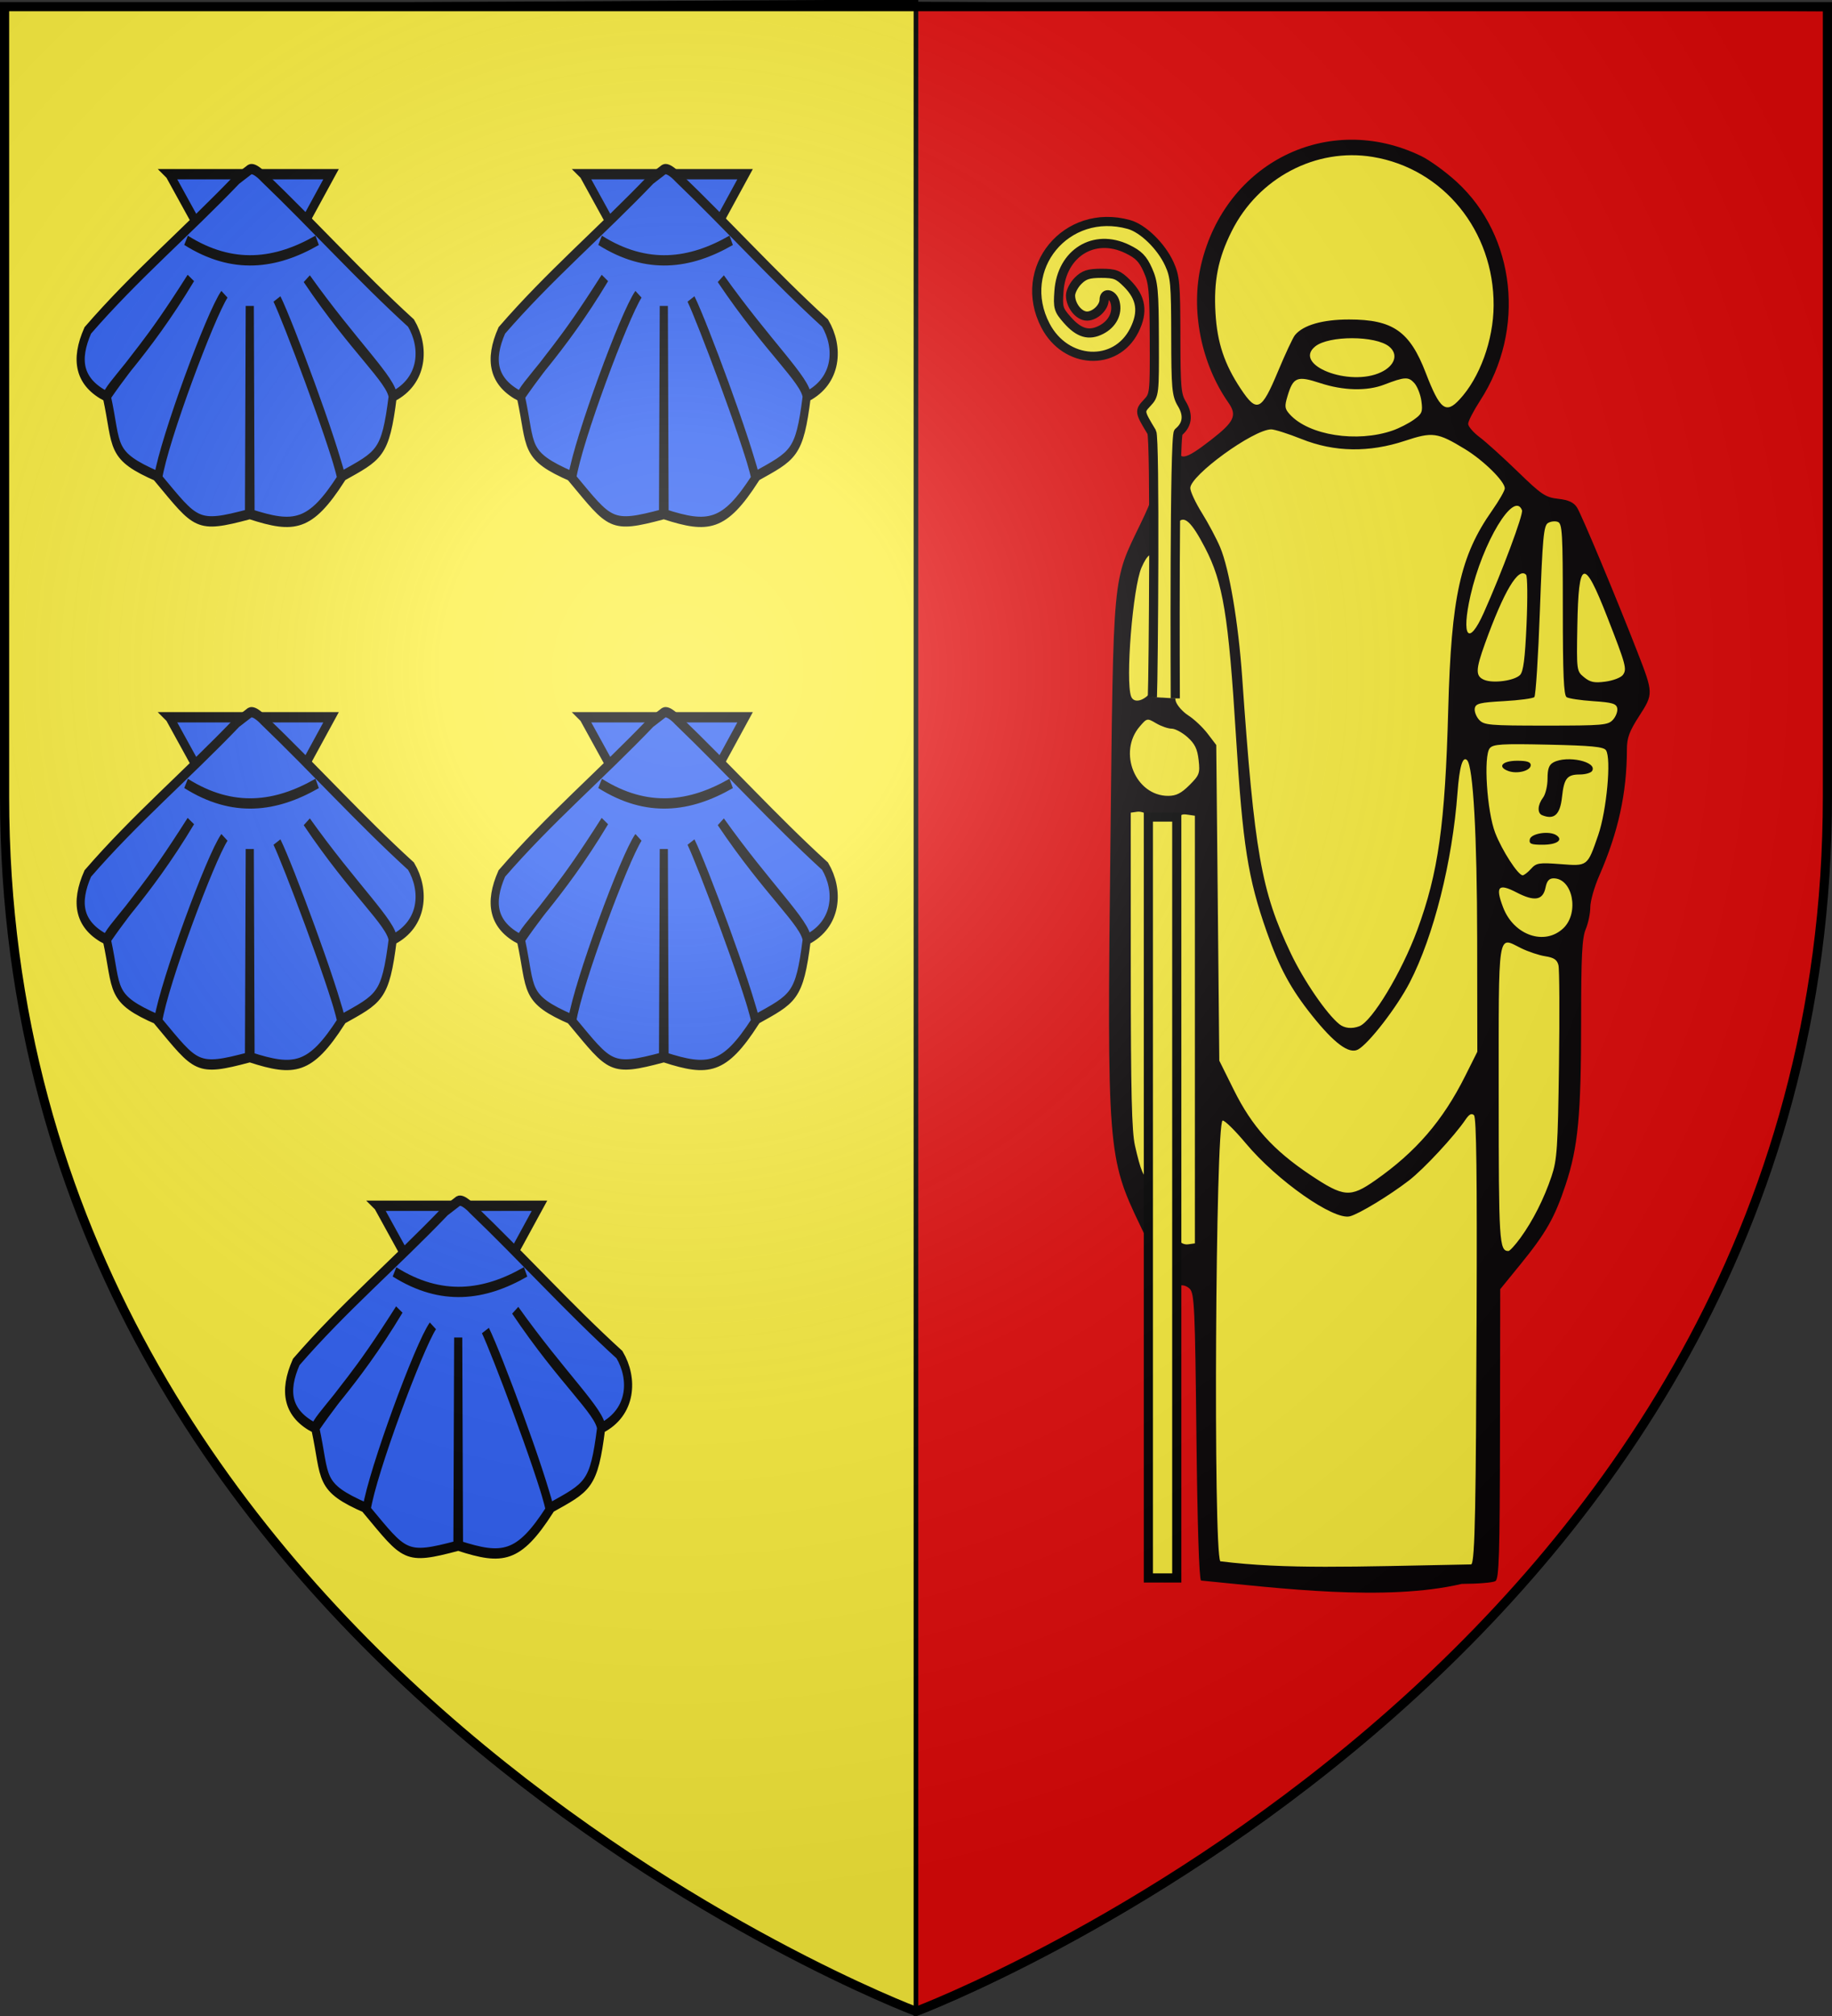
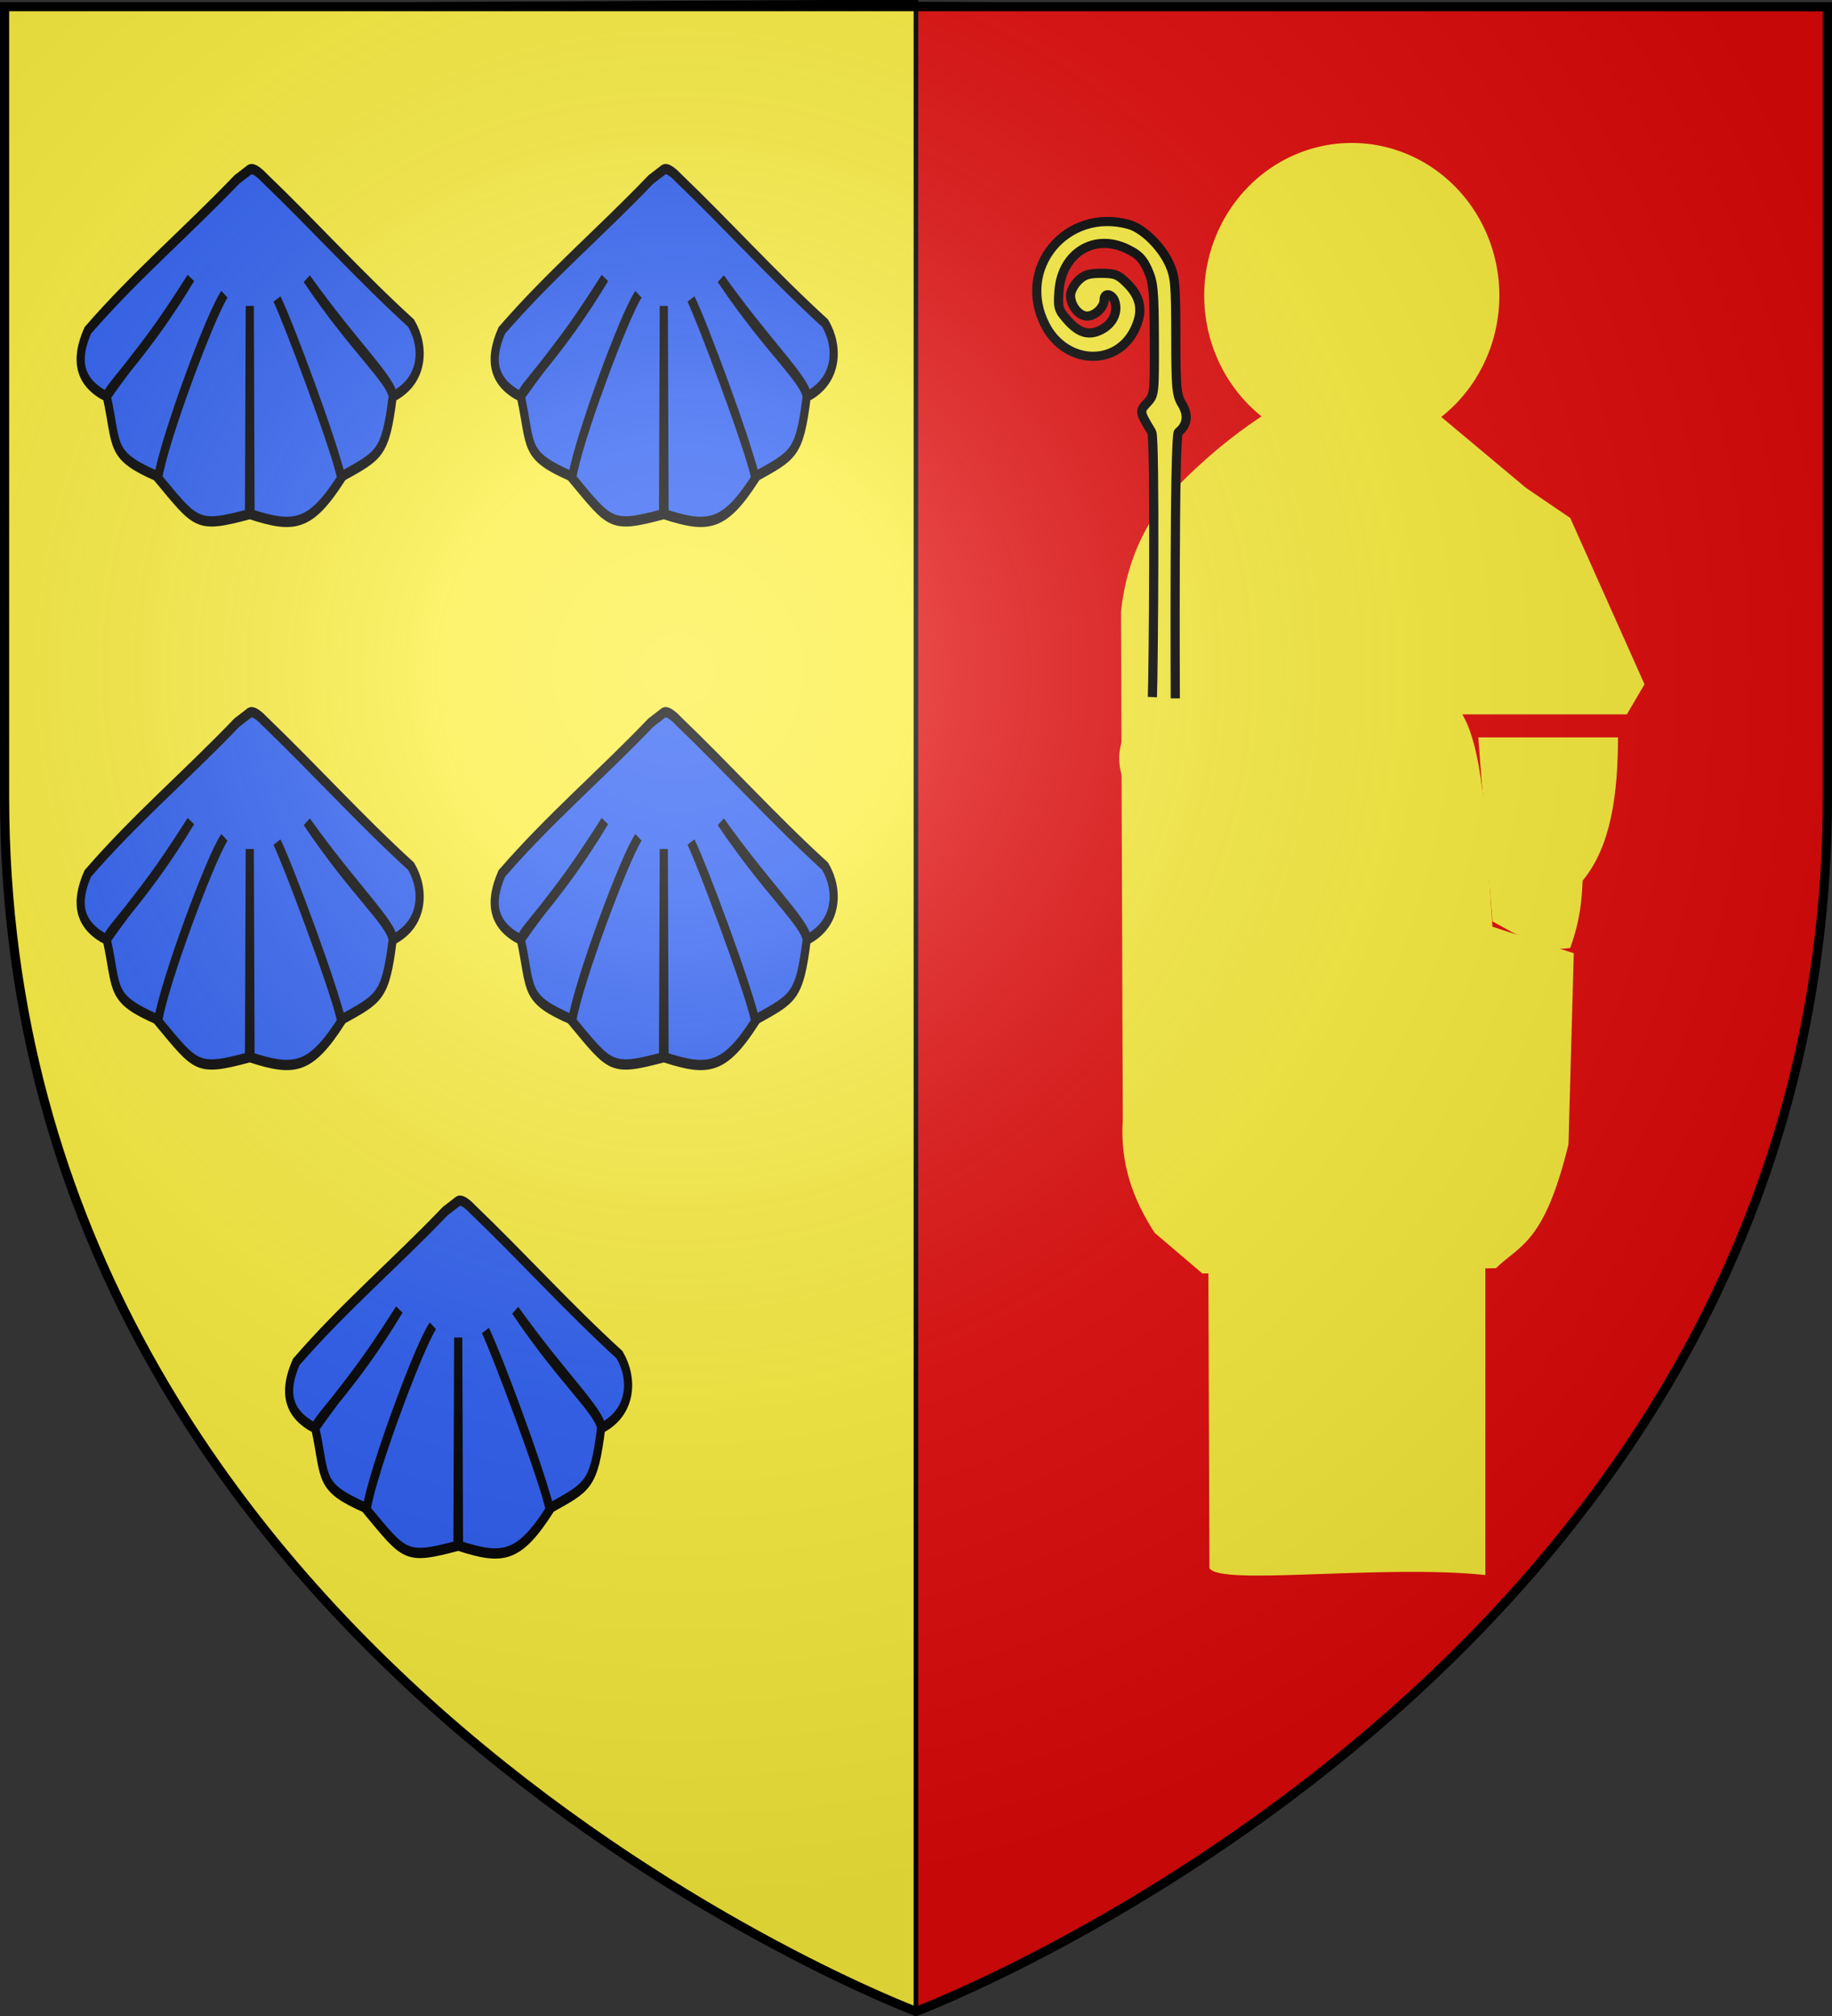
<svg xmlns="http://www.w3.org/2000/svg" xmlns:xlink="http://www.w3.org/1999/xlink" width="600" height="660" version="1.0">
  <rect width="100%" height="100%" fill="#333333" stroke="none" />
  <desc>Flag of Canton of Valais (Wallis)</desc>
  <defs>
    <radialGradient xlink:href="#b" id="e" cx="221.445" cy="226.331" r="300" fx="221.445" fy="226.331" gradientTransform="matrix(1.353 0 0 1.349 -77.63 -85.747)" gradientUnits="userSpaceOnUse" />
    <linearGradient id="b">
      <stop offset="0" style="stop-color:white;stop-opacity:.314" />
      <stop offset=".19" style="stop-color:white;stop-opacity:.251" />
      <stop offset=".6" style="stop-color:#6b6b6b;stop-opacity:.125" />
      <stop offset="1" style="stop-color:black;stop-opacity:.125" />
    </linearGradient>
  </defs>
  <g style="display:inline">
    <path d="M300 658.5V.59L1.5 2.175v258.552C1.5 546.18 300 658.5 300 658.5z" style="fill:#fcef3c;fill-opacity:1;fill-rule:evenodd;stroke:#000;stroke-width:1.5;stroke-linecap:butt;stroke-linejoin:miter;stroke-opacity:1;stroke-miterlimit:4;stroke-dasharray:none" />
    <path d="M300 659.25V1.34l298.5 1.586v258.552C598.5 546.93 300 659.25 300 659.25z" style="fill:#e20909;fill-opacity:1;fill-rule:evenodd;stroke:#000;stroke-width:1.5;stroke-linecap:butt;stroke-linejoin:miter;stroke-miterlimit:4;stroke-dasharray:none;stroke-opacity:1;display:inline" />
    <g style="fill:#2b5df2;stroke:#000;stroke-opacity:1;stroke-width:16.343;stroke-miterlimit:4;stroke-dasharray:none">
      <g id="c" style="fill:#2b5df2;fill-opacity:1;stroke:#000;stroke-width:4.004;stroke-miterlimit:4;stroke-opacity:1;stroke-dasharray:none;display:inline">
-         <path d="m160.088 143.24 39.926 57.312 39.536-57.313h-79.462z" style="fill:#2b5df2;fill-opacity:1;fill-rule:evenodd;stroke:#000;stroke-width:4.004;stroke-linecap:butt;stroke-linejoin:miter;stroke-miterlimit:4;stroke-opacity:1;stroke-dasharray:none" transform="matrix(.666 0 0 .843 -51.117 -63.725)" />
        <path d="M193.205 145.317c-24.415 20.16-49.988 37.34-73.277 58.592-6.371 11.439-4.51 20.095 9.277 25.69 14.759-16.923 18.768-17.905 41.384-46.036-22.423 29.559-41.451 42.844-41.29 46.098 5.38 19.66.987 22.705 25.28 31.063 2.902-14.41 25.627-63.19 32.519-70.814-6.737 8.182-29.757 56.596-32.581 71.376 18.946 17.92 18.758 19.452 44.688 14.031l.375-80.91.375 80.91c21.424 5.42 29.314 4.79 44.656-14.03-3.592-13.246-25.626-59.965-31.649-69.575 4.754 7.79 26.431 52.995 31.618 69.012 18.887-8.358 21.702-8.7 25.28-31.063-1.023-6.998-18.882-18.38-42.222-45.815 23.119 25.667 42.651 40.11 42.317 45.753 15.186-6.163 15.882-19.27 8.924-28.525-25.179-18.144-47.189-37.48-72.369-56.59 0 0-4.642-4.098-6.93-3.042z" style="fill:#2b5df2;fill-opacity:1;fill-rule:evenodd;stroke:#000;stroke-width:4.004;stroke-linecap:butt;stroke-linejoin:miter;stroke-miterlimit:4;stroke-opacity:1;stroke-dasharray:none" transform="matrix(.666 0 0 .843 -51.117 -63.725)" />
-         <path d="M168.248 168.921c23.134 11.519 44.287 9.173 64.465 0" style="fill:#2b5df2;fill-opacity:1;fill-rule:evenodd;stroke:#000;stroke-width:4.004;stroke-linecap:butt;stroke-linejoin:miter;stroke-miterlimit:4;stroke-opacity:1;stroke-dasharray:none" transform="matrix(.666 0 0 .843 -51.117 -63.725)" />
      </g>
    </g>
    <use xlink:href="#c" id="d" width="600" height="660" x="0" y="0" transform="translate(135.6)" />
    <use xlink:href="#c" width="600" height="660" transform="translate(0 177.8)" />
    <use xlink:href="#d" width="600" height="660" transform="translate(0 177.8)" />
    <use xlink:href="#c" width="600" height="660" transform="translate(68.268 337.714)" />
    <path d="M205.009 90.545a48.332 49.97 0 0 1-96.664 0 48.332 49.97 0 1 1 96.664 0" style="opacity:1;fill:#fcef3c;fill-opacity:1;fill-rule:evenodd;stroke:none" transform="translate(286.047 6.225)" />
    <path d="m130.332 128.017 11.518-23.37c3.17-6.433 26.206-4.754 28.965.008l14.546 25.1 28.383 23.748 14.481 9.848 24.329 54.45-5.793 9.847h-53.87c7.724 13.176 7.947 43.228 9.847 69.51l26.646 8.689-1.738 62.559c-7.916 32.424-15.833 32.858-23.75 40.547l-96.155 1.738-15.64-13.323c-6.703-10.42-11.405-22.042-10.426-37.071l-.58-166.246c1.979-18.625 9.617-32.533 20.853-43.444 10.336-10.155 19.586-17.051 28.384-22.59" style="fill:#fcef3c;fill-opacity:1;fill-rule:evenodd;stroke:none" transform="translate(286.047 6.225)" />
-     <path d="M222.031 159.75c-7.028 7.53-4.355 23.55-5.901 35.876 0 5.583-1.633 18.233-.474 22.28-13.454 1.855-23.156 3.903-23.156 8.594 0 4.765 10.589 8.594 23.75 8.594h7.375c13.161 0 23.781-3.829 23.781-8.594 0-4.084-7.802-7.486-18.312-8.375 1.197-4.08-.99-12.758-.99-18.444.312.034 4.924-39.28-5.698-39.931-.13-.008-.246-.016-.375 0" style="fill:#fcef3c;fill-opacity:1;fill-rule:evenodd;stroke:none" transform="translate(286.047 6.225)" />
    <path d="M108.9 242.13a13.323 15.64 0 1 1-26.646 0 13.323 15.64 0 1 1 26.645 0" style="fill:#fcef3c;fill-opacity:1;fill-rule:evenodd;stroke:none" transform="translate(284.31 6.225)" />
    <path d="M198.104 235.178h45.761c-.022 18.84-2.35 35.758-11.585 46.92-.275 6.26-.747 12.718-4.055 22.011-8.383 1.507-17.19-4.193-25.487-8.689zM109.479 349.29c12.169 19.163 27.825 35.006 44.602 38.81 20.54-7.07 34.953-23.744 46.34-39.968V509.4c-34.258-3.53-86.87 3.676-90.363-2.247z" style="fill:#fcef3c;fill-opacity:1;fill-rule:evenodd;stroke:none" transform="translate(286.047 6.225)" />
-     <path d="m91.628 403.828-4.324-9c-10.588-22.036-10.804-24.828-9.678-125 1.01-89.728.603-85.401 9.818-104.5 4.175-8.655 4.622-10.302 5.018-18.5.331-6.87.076-9.592-1.08-11.5-4.06-6.704-4.082-6.85-1.508-9.6 2.376-2.537 2.414-2.873 2.348-20.74-.06-16.094-.302-18.684-2.129-22.762-1.64-3.664-3.017-5.065-6.75-6.873-10.821-5.238-21.445 1.324-22.348 13.802-.392 5.417-.19 6.121 2.696 9.408 3.838 4.37 7.117 5.323 11.15 3.238 3.643-1.884 5.437-5.39 4.556-8.9-.712-2.837-3.608-3.561-3.608-.902 0 2.482-2.99 5.329-5.598 5.329-2.665 0-5.402-3.43-5.402-6.768 0-1.278 1.105-3.428 2.455-4.778 1.97-1.97 3.47-2.454 7.6-2.454 4.494 0 5.565.42 8.466 3.32 4.658 4.659 5.37 9.33 2.339 15.353-6.034 11.991-22.445 11.12-29.06-1.541-9.766-18.696 6.815-38.812 27.303-33.12 4.636 1.287 10.6 7.1 13.254 12.918 1.876 4.111 2.088 6.476 2.114 23.57.026 17.089.227 19.326 1.995 22.25 1.877 3.103 1.888 3.38.25 6.154-.944 1.597-1.716 4.747-1.716 7 0 5.671 1.976 5.402 10.829-1.477 7.607-5.91 8.568-7.988 5.634-12.177-8.942-12.767-12.417-30.335-8.928-45.136 7.907-33.545 41.764-50.257 72.077-35.578 2.812 1.361 8.043 5.161 11.625 8.444 19.372 17.75 22.679 48.496 7.7 71.59-2.165 3.338-3.937 6.772-3.937 7.63 0 .86 1.688 2.825 3.75 4.367 2.063 1.543 7.657 6.599 12.433 11.234 7.844 7.614 9.13 8.48 13.317 8.951 3.372.38 5.044 1.149 6.14 2.82 1.44 2.197 12.865 29.518 19.834 47.428 5.198 13.36 5.206 13.638.56 20.826-3.253 5.032-4.035 7.155-4.042 10.957-.025 14.315-2.827 27.092-9.076 41.384-1.604 3.667-2.916 8.294-2.916 10.282s-.675 5.23-1.5 7.205c-1.205 2.885-1.5 8.815-1.503 30.218-.003 30.677-.998 41.139-5.088 53.47-3.564 10.747-6.41 15.746-14.892 26.158l-6.517 8-.079 47.335c-.066 39.756-.306 47.48-1.5 48.235-.781.494-5.744.906-11.027.914-24.97 5.846-59.985 1.37-85.394-1.096-.623-.615-1.188-18.465-1.5-47.403-.448-41.636-.672-46.589-2.172-48.088-1.003-1.002-2.367-1.405-3.406-1.006m95.55 91.21c1.35-.26 1.558-22.786 1.785-80.558.184-46.683-.058-65.732-.845-66.486-.785-.753-1.58-.35-2.757 1.4-3.624 5.38-13.682 16.206-18.527 19.94-6.399 4.933-16.401 11-19.373 11.75-5.3 1.339-23.842-11.658-34.078-23.887-3.594-4.294-7.017-7.647-7.606-7.451-2.312.77-3.097 140.482-.752 144.276 21.456 2.66 42.914 1.77 82.153 1.016m16.115-106.851c4.095-5.617 7.767-12.88 10.235-20.25 1.793-5.35 2.055-9.288 2.422-36.37.227-16.704.149-31.422-.174-32.707-.444-1.772-1.49-2.476-4.328-2.916-2.058-.318-5.639-1.517-7.957-2.664-7.739-3.827-7.285-6.815-7.285 47.925 0 48.42.175 51.232 3.194 51.232.436 0 2.188-1.913 3.893-4.25m-106.587-68.25v-70l-2.087-.299c-4.957-.708-4.89-1.596-5.227 69.529-.284 60.008-.157 66.664 1.313 68.908 1.076 1.643 2.368 2.379 3.814 2.173l2.187-.311zm59.084 49.36c13.342-9.337 22.123-19.529 29.466-34.2l3.95-7.892-.048-36.634c-.045-34.357-1.31-56.826-3.312-58.828-1.442-1.442-2.497 2.144-3.128 10.633-1.682 22.648-7.807 46.974-15.646 62.15-4.169 8.067-13.441 20.078-16.953 21.957-2.936 1.572-7.792-2.03-15.1-11.198-6.932-8.697-10.635-15.548-14.782-27.348-6.17-17.56-7.858-28.284-10.073-64-2.456-39.6-4.222-50.36-10.136-61.726-4.384-8.426-6.806-10.703-8.813-8.286-1.358 1.637-2.057 54.134-.779 58.512.401 1.375 2.274 3.49 4.162 4.701s4.71 3.875 6.27 5.92l2.838 3.72.5 51.676.5 51.677 4.783 9.631c5.92 11.922 12.855 19.632 24.91 27.696 11.07 7.404 13.179 7.586 21.391 1.839m-72.826-59.614c.234-52.614.104-58.241-1.374-59.72-.898-.898-2.59-1.496-3.759-1.33l-2.125.304.009 51.5c.007 39.843.317 52.858 1.371 57.5 1.883 8.29 2.925 10.731 4.376 10.248.97-.323 1.301-13.26 1.502-58.502m67.605 9.168c4.183-1.605 13.843-17.63 18.938-31.414 6.931-18.751 9.147-34.535 10.178-72.493.998-36.747 3.953-50.102 14.365-64.923 2.286-3.254 4.156-6.515 4.156-7.247 0-2.305-6.99-9.186-13.105-12.901-8.965-5.447-10.56-5.664-19.585-2.674-11.782 3.903-23.108 3.717-33.81-.558-4.4-1.757-8.9-3.191-10-3.187-5.808.025-26.5 15.03-26.5 19.217 0 1.127 1.715 4.798 3.81 8.157s4.777 8.399 5.959 11.199c3.001 7.107 5.963 24.584 7.223 42.622 4.006 57.355 6.225 69.96 15.896 90.288 4.277 8.988 11.762 19.911 15.933 23.25 1.686 1.35 4.113 1.596 6.542.664m66.832-32.102c5.265-5.043 3.04-16.312-3.22-16.312-1.445 0-2.195.85-2.619 2.97-.846 4.228-3.598 4.707-9.487 1.652-6.003-3.115-7.036-1.967-4.412 4.904 3.492 9.143 13.638 12.631 19.738 6.786m-10.6-19.434c1.728-1.924 2.618-2.067 9.564-1.538 9.036.688 8.87.814 12.426-9.462 2.783-8.042 4.355-25.185 2.552-27.815-.777-1.133-4.774-1.52-18.875-1.827-15.34-.335-18.074-.168-19.19 1.176-2.1 2.532-.92 20.738 1.799 27.732 2.248 5.784 7.48 13.856 8.98 13.856.462 0 1.696-.955 2.744-2.122m-.41-9.628c.373-1.967 6.339-2.91 8.693-1.373 2.406 1.57.162 3.123-4.51 3.123-3.76 0-4.459-.293-4.183-1.75m4.065-7.913c-1.664-.671-1.532-3.38.282-5.779.807-1.067 1.468-3.864 1.468-6.214 0-3.202.485-4.534 1.934-5.31 4.516-2.416 14.518-.193 12.66 2.814-.392.633-2.205 1.152-4.03 1.152-4.168 0-5.17 1.269-5.824 7.373-.619 5.774-2.553 7.553-6.49 5.964m-11.112-14.482c-3.708-1.372-1.967-3.355 2.945-3.355 3.16 0 4.417.406 4.417 1.428 0 1.86-4.418 3.016-7.362 1.927m-104.41 4.618c3.27-3.27 3.488-3.87 2.997-8.218-.406-3.608-1.247-5.333-3.642-7.473-1.713-1.53-4.05-2.782-5.194-2.782s-3.422-.788-5.062-1.75c-2.954-1.734-3.005-1.724-5.36 1.003-7.292 8.446-1.457 22.747 9.281 22.747 2.617 0 4.305-.854 6.98-3.528m138.705-21.4c.958-1.058 1.586-2.746 1.395-3.75-.288-1.516-1.611-1.908-7.837-2.323-4.12-.275-8.053-.865-8.74-1.31-.952-.615-1.25-7.501-1.25-28.78 0-24.976-.176-28.04-1.637-28.601-.9-.345-2.362-.171-3.25.387-1.38.868-1.759 5.012-2.614 28.58-.55 15.161-1.37 27.934-1.823 28.384s-4.948 1.048-9.99 1.329c-7.846.437-9.217.773-9.514 2.335-.192 1.003.436 2.69 1.394 3.75 1.611 1.78 3.273 1.926 21.933 1.926s20.322-.146 21.933-1.926m-151.033-9.406c1.99-2.684 2.084-3.832 1.79-22-.171-10.542-.539-19.955-.818-20.917-.836-2.886-2.375-2-4.345 2.5-2.854 6.517-5.324 37.205-3.4 42.22.917 2.39 4.339 1.48 6.773-1.803m120.578-5.227c1.107-1.1 1.646-5.287 2.152-16.704.371-8.38.299-15.634-.16-16.12-2.494-2.635-7.252 5.335-13.463 22.552-3.091 8.57-3.136 10.63-.257 11.846 2.92 1.232 9.836.304 11.728-1.574m33.683-.016c1.407-1.894 1.039-3.265-5.08-18.925-7.692-19.686-9.43-19.17-9.82 2.917-.259 14.634-.243 14.751 2.227 16.764 2.008 1.635 3.36 1.908 7 1.416 2.482-.335 5.034-1.312 5.673-2.172m-45.57-20.307c5.966-13.332 13.049-32.312 12.546-33.622-2.557-6.664-12.914 10.474-16.874 27.925-3.074 13.543-.626 16.766 4.327 5.697m-29.775-59.742c2.099-.733 5.187-2.31 6.862-3.502 2.727-1.942 2.99-2.58 2.519-6.099-.29-2.161-1.34-4.828-2.334-5.926-1.923-2.125-3.134-2.06-9.863.526-5.642 2.169-13.376 1.98-20.963-.51-7.555-2.48-8.824-1.975-10.69 4.251-1.02 3.403-.928 4.137.743 5.984 6.227 6.88 22.05 9.356 33.726 5.276m21.865-10.125c6.64-7.15 11.103-19.438 11.166-30.75.138-24.447-16.477-44.874-39.597-48.684-18.606-3.066-37.443 6.853-46.18 24.318-4.475 8.943-5.938 16.345-5.31 26.866.576 9.673 2.916 16.679 8.257 24.723 5.313 8.002 6.782 7.32 12.2-5.666 2.397-5.743 4.904-11.102 5.57-11.909 2.715-3.28 9.044-5.105 17.713-5.105 14.34 0 19.882 3.853 25.113 17.457 4.625 12.03 6.583 13.577 11.068 8.75m-25.684-8.95c4.566-2.178 5.728-5.89 2.628-8.4-4.467-3.618-19.757-3.639-24.209-.034-7.482 6.059 11.229 13.37 21.581 8.433" style="fill:#070405" transform="translate(286.047 6.225)" />
    <path d="M91.37 221.988c.332-6.87.95-84.824-.206-86.733-4.06-6.703-4.082-6.85-1.508-9.599 2.376-2.537 2.414-2.873 2.347-20.74-.06-16.094-.301-18.684-2.128-22.763-1.64-3.663-3.017-5.064-6.751-6.872-10.82-5.238-21.444 1.323-22.347 13.802-.392 5.417-.19 6.121 2.696 9.408 3.837 4.37 7.117 5.323 11.15 3.237 3.643-1.883 5.437-5.388 4.556-8.899-.712-2.837-3.608-3.562-3.608-.902 0 2.481-2.99 5.328-5.598 5.328-2.665 0-5.402-3.43-5.402-6.768 0-1.277 1.105-3.427 2.455-4.777 1.97-1.97 3.47-2.455 7.6-2.455 4.494 0 5.565.42 8.466 3.321 4.658 4.659 5.37 9.33 2.339 15.353-6.034 11.991-22.445 11.12-29.06-1.541-9.767-18.697 6.815-38.812 27.303-33.12 4.636 1.287 10.6 7.1 13.254 12.917 1.876 4.112 2.088 6.477 2.114 23.57.026 17.09.227 19.327 1.995 22.25 1.877 3.104 2.233 6.488-1.131 9.261-1.432 1.18-1.033 84.903-1.033 87.156" style="fill:#fcef3c;stroke:#000;stroke-width:3;stroke-miterlimit:4;stroke-opacity:1;stroke-dasharray:none" transform="translate(286.047 6.225)" />
-     <path d="M90.057 261.258h9.299v249.111h-9.299z" style="fill:#fcef3c;fill-opacity:1;stroke:#000;stroke-width:3;stroke-miterlimit:4;stroke-opacity:1;stroke-dasharray:none" transform="translate(286.047 6.225)" />
  </g>
  <path d="M300 658.5s298.5-112.32 298.5-397.772V2.176H1.5v258.552C1.5 546.18 300 658.5 300 658.5" style="opacity:1;fill:url(#e);fill-opacity:1;fill-rule:evenodd;stroke:none;stroke-width:1px;stroke-linecap:butt;stroke-linejoin:miter;stroke-opacity:1" />
  <path d="M300 658.5S1.5 546.18 1.5 260.728V2.176h597v258.552C598.5 546.18 300 658.5 300 658.5z" style="opacity:1;fill:none;fill-opacity:1;fill-rule:evenodd;stroke:#000;stroke-width:3;stroke-linecap:butt;stroke-linejoin:miter;stroke-miterlimit:4;stroke-dasharray:none;stroke-opacity:1" />
</svg>